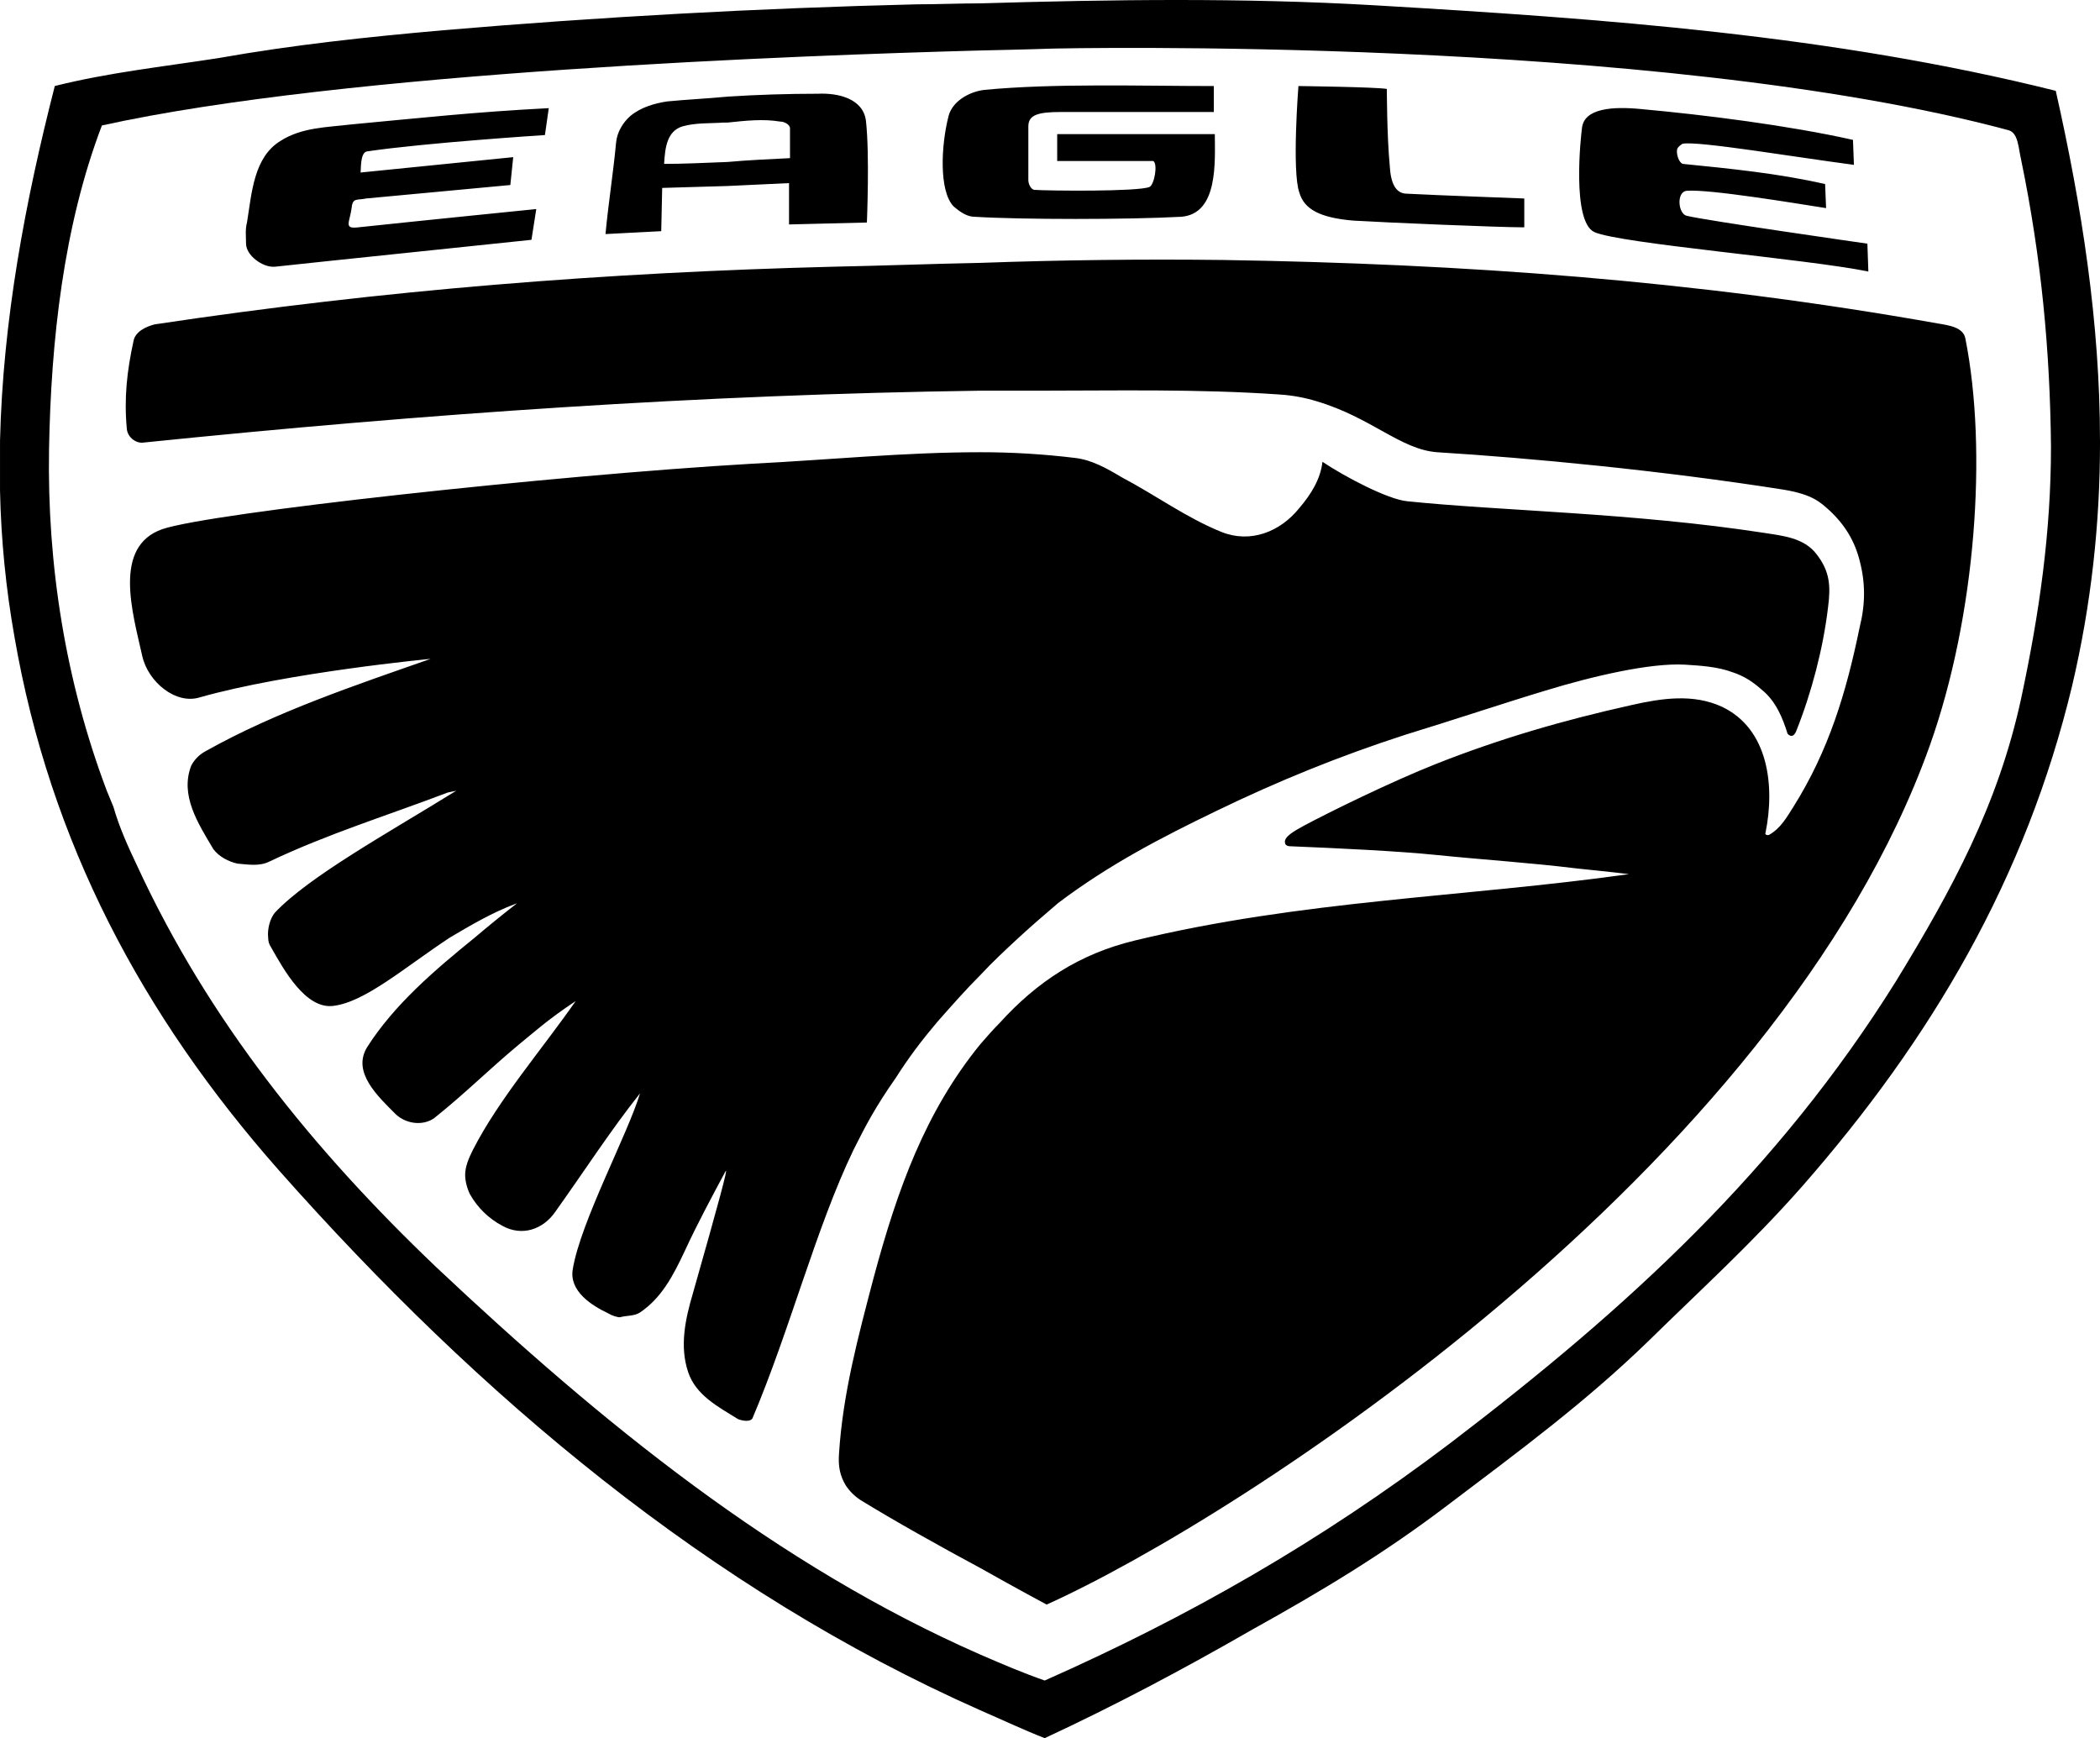
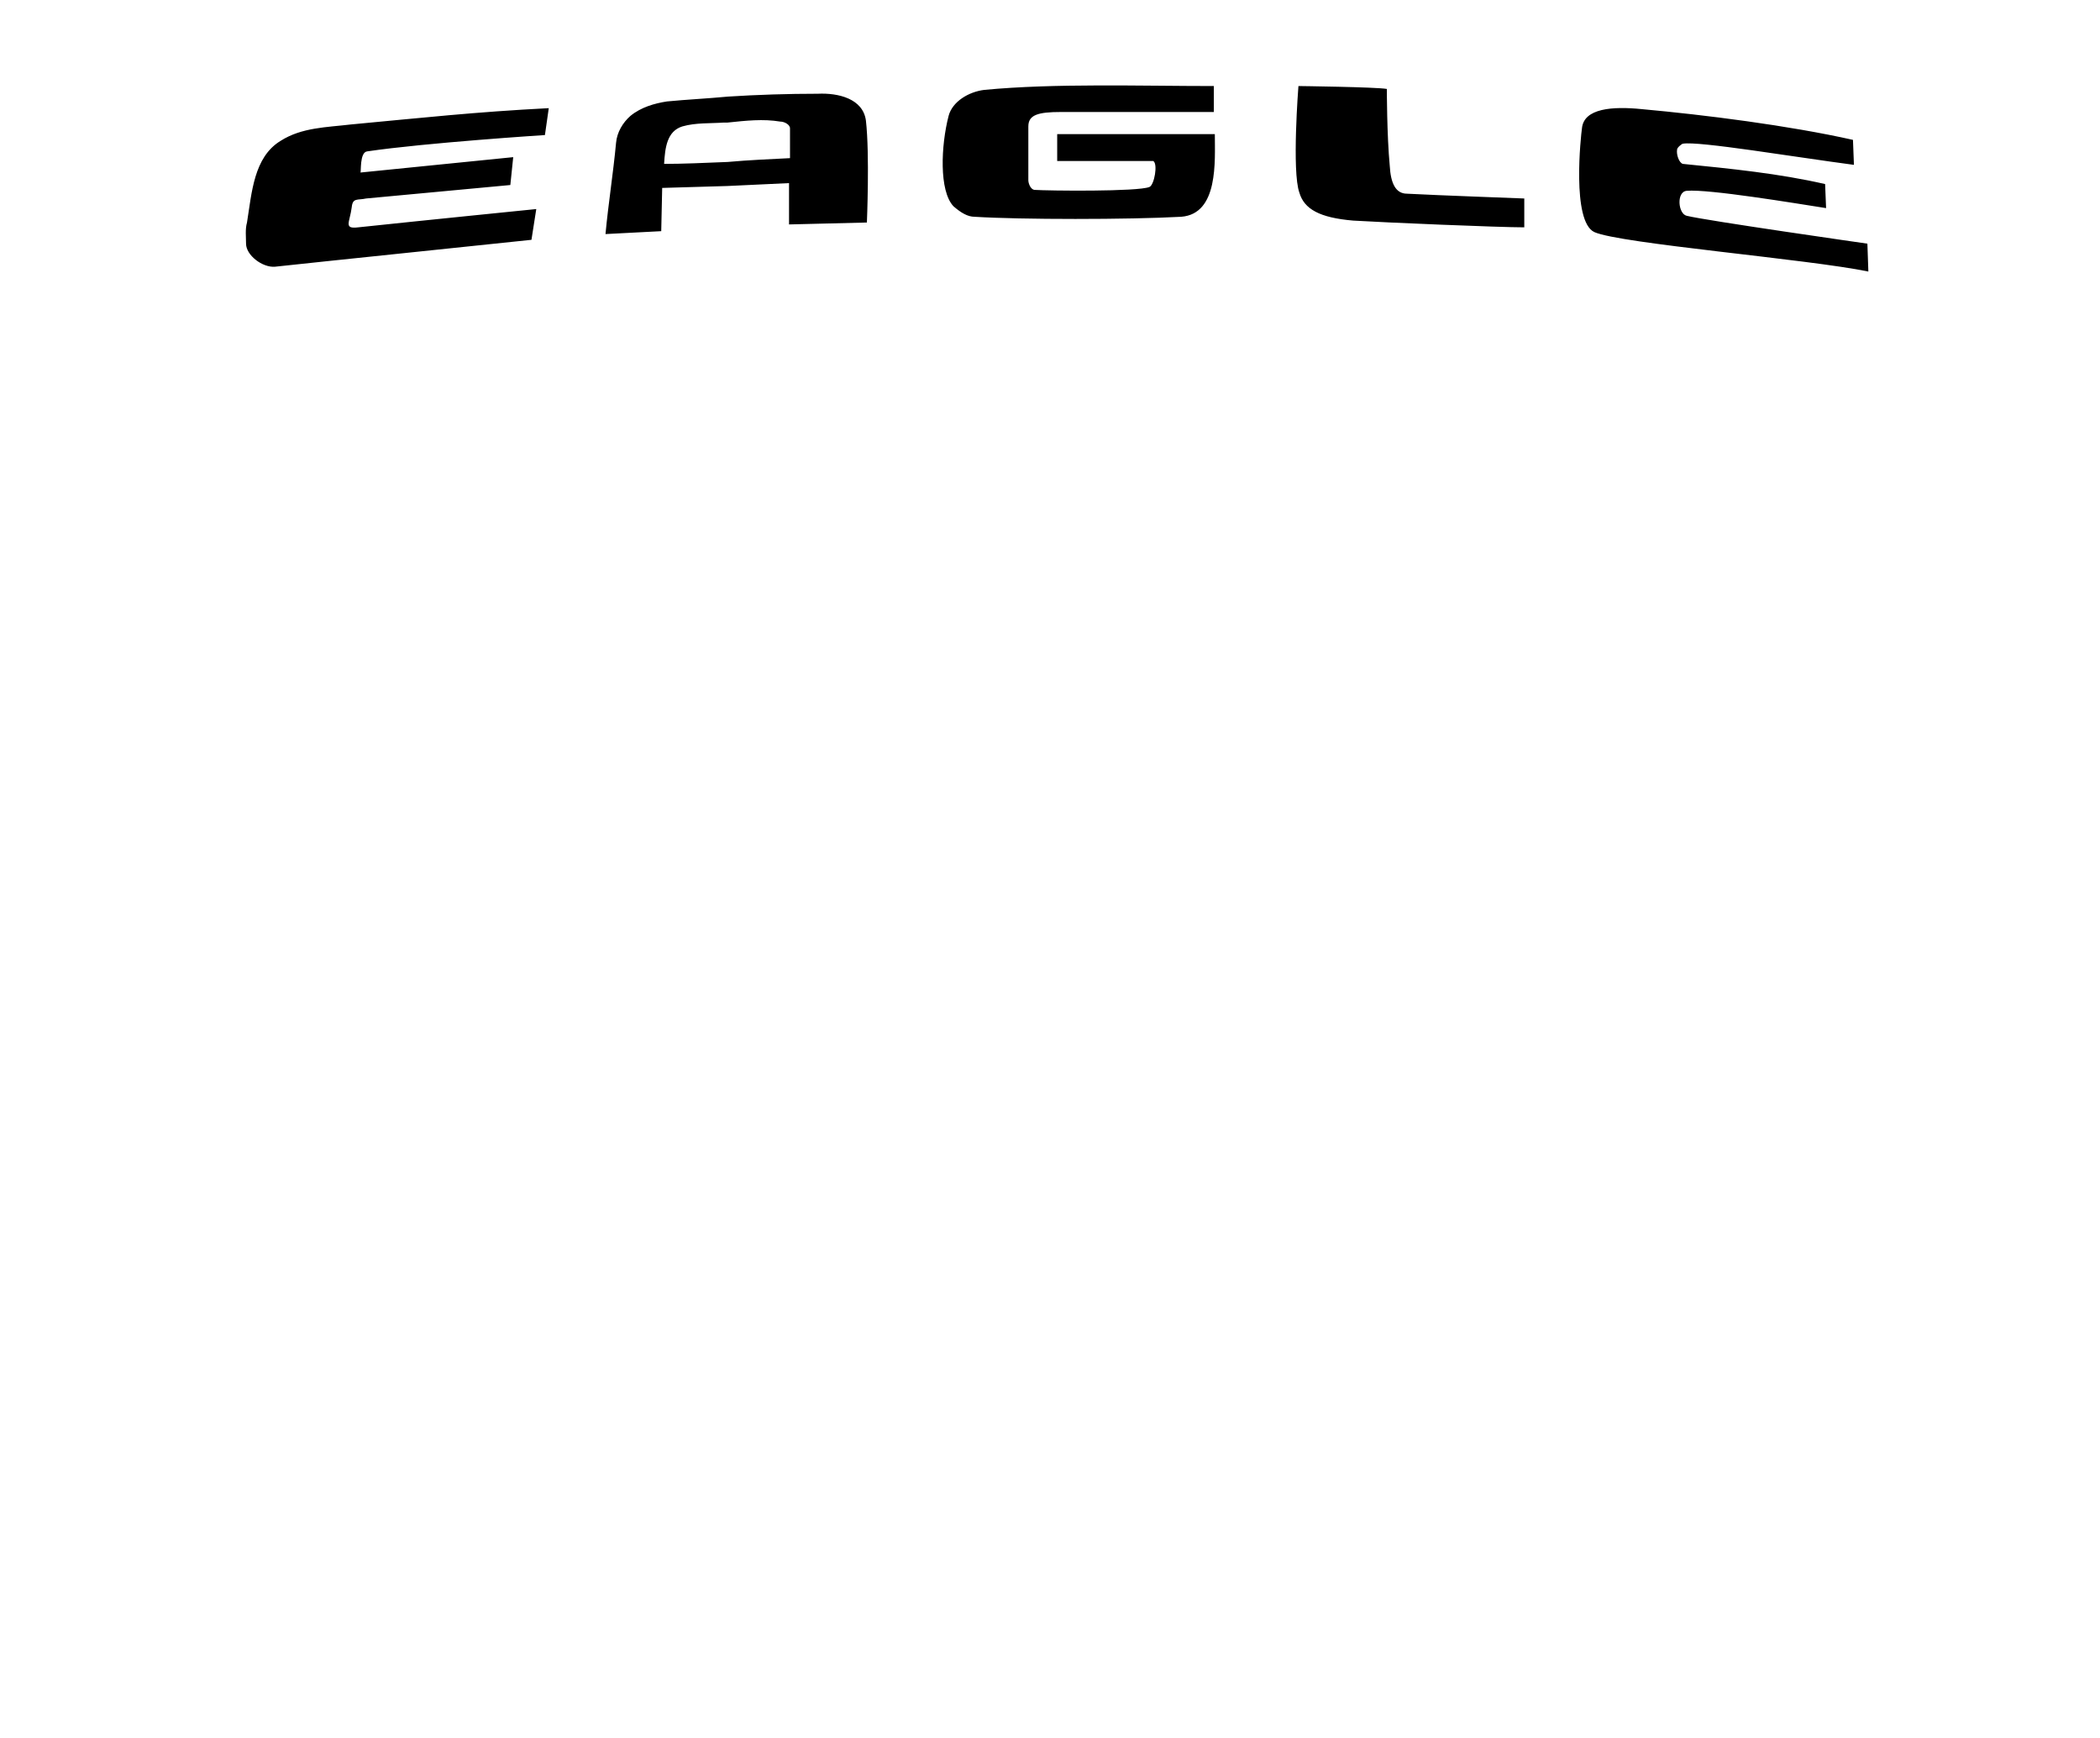
<svg xmlns="http://www.w3.org/2000/svg" xml:space="preserve" width="181.498mm" height="150.222mm" version="1.1" style="shape-rendering:geometricPrecision; text-rendering:geometricPrecision; image-rendering:optimizeQuality; fill-rule:evenodd; clip-rule:evenodd" viewBox="0 0 181.507 150.23">
  <defs>
    <style type="text/css"> .fil0 {fill:black} </style>
  </defs>
  <g id="Layer_x0020_1">
    <g id="_692007440">
-       <path class="fil0" d="M84.73 135.526c-3.405,-1.827 -7.559,-4.151 -10.384,-5.896 -0.494,-0.328 -0.918,-0.752 -1.247,-1.247 -0.499,-0.829 -0.664,-1.66 -0.582,-2.74 0.333,-5.234 1.662,-10.136 2.991,-15.203 2.077,-7.725 4.486,-14.37 9.22,-20.186 0.582,-0.665 1.08,-1.245 1.661,-1.827 3.239,-3.572 6.895,-5.982 11.712,-7.143 14.454,-3.491 28.493,-3.74 42.699,-5.732 -2.076,-0.251 -3.075,-0.334 -4.57,-0.498 -4.07,-0.499 -8.058,-0.748 -12.127,-1.163 -3.24,-0.332 -8.473,-0.581 -12.544,-0.748 -0.083,0 -0.498,0 -0.498,-0.333 -0.083,-0.499 0.831,-0.997 1.578,-1.413 2.161,-1.162 7.56,-3.821 11.547,-5.399 5.481,-2.16 10.882,-3.738 16.862,-5.067 2.575,-0.582 5.317,-0.997 7.809,0.166 3.986,1.91 4.569,6.811 3.739,10.882 -0.083,0.166 0.166,0.249 0.331,0.166 0.997,-0.581 1.495,-1.496 2.078,-2.409 3.074,-4.9 4.569,-9.885 5.731,-15.534 0.5,-1.994 0.5,-3.821 0,-5.732 -0.414,-1.661 -1.247,-3.074 -2.575,-4.319 -0.829,-0.748 -1.494,-1.413 -3.986,-1.828 -10.55,-1.662 -21.931,-2.742 -29.988,-3.239 -3.157,-0.25 -5.648,-2.992 -10.384,-4.403 -1.026,-0.314 -2.086,-0.509 -3.157,-0.581 -7.143,-0.498 -14.204,-0.333 -21.265,-0.333l-4.652 0c-24.09,0.333 -48.014,1.994 -72.353,4.486 -0.581,0.083 -1.329,-0.416 -1.413,-1.163 -0.249,-2.659 0,-4.984 0.581,-7.642 0.166,-0.831 1.163,-1.247 1.828,-1.413 19.853,-2.99 39.042,-4.486 58.647,-4.984 4.237,-0.082 8.473,-0.25 12.71,-0.331 7.002,-0.251 14.009,-0.334 21.016,-0.25 20.684,0.331 40.706,1.745 61.722,5.483 0.996,0.166 2.242,0.331 2.408,1.33 1.912,9.636 0.913,23.923 -3.073,35.137 -13.123,36.799 -59.893,66.871 -76.34,74.262 0.001,0 -2.491,-1.328 -5.732,-3.157zm72.27 -87.636l0 0c-1.08,-1.413 -2.906,-1.579 -4.486,-1.828 -11.297,-1.744 -22.928,-1.91 -30.901,-2.741 -1.662,-0.165 -5.317,-2.077 -7.31,-3.406 -0.167,1.496 -0.996,2.824 -1.994,3.988 -1.662,2.077 -4.237,3.073 -6.729,2.077 -3.074,-1.246 -5.648,-3.157 -8.638,-4.735 -1.247,-0.748 -2.575,-1.495 -3.988,-1.661 -2.728,-0.334 -5.474,-0.501 -8.223,-0.498 -6.562,0 -13.124,0.664 -19.77,0.996 -17.195,0.998 -46.768,4.237 -50.921,5.65 -4.32,1.495 -2.575,7.227 -1.745,10.965 0.499,2.243 2.908,4.236 4.984,3.572 7.643,-2.16 19.937,-3.323 19.937,-3.323 -6.396,2.243 -13.374,4.568 -19.438,7.975 -0.53,0.281 -0.965,0.715 -1.247,1.246 -0.997,2.575 0.582,4.984 1.911,7.227 0.499,0.665 1.329,1.08 2.077,1.247 0.913,0.082 1.91,0.248 2.741,-0.166 5.067,-2.409 10.218,-3.988 15.451,-5.981 0.415,-0.083 0.831,-0.166 0.748,-0.166 -5.899,3.655 -12.71,7.392 -15.7,10.55 -0.415,0.498 -0.665,1.413 -0.581,2.16 0,0.332 0.083,0.582 0.249,0.831 1.08,1.91 2.991,5.398 5.399,5.067 2.742,-0.334 6.147,-3.324 10.051,-5.899 1.828,-1.079 3.656,-2.16 5.649,-2.906 0.249,-0.084 0.166,-0.084 0.082,0 -1.211,0.944 -2.402,1.913 -3.572,2.906 -3.489,2.825 -6.977,5.815 -9.304,9.471 -1.329,2.161 0.914,4.237 2.492,5.814 0.996,0.915 2.575,0.998 3.489,0.167 2.492,-1.993 4.569,-4.07 7.061,-6.147 1.329,-1.079 2.491,-2.16 4.984,-3.822 -2.824,4.072 -6.646,8.474 -8.889,12.875 -0.333,0.665 -0.665,1.413 -0.665,2.16 0,0.499 0.166,1.163 0.415,1.662 0.656,1.169 1.637,2.12 2.824,2.741 1.661,0.913 3.489,0.332 4.569,-1.247 2.493,-3.488 4.735,-6.976 7.31,-10.217 -1.08,3.572 -5.15,11.131 -5.815,15.203 -0.332,1.91 1.661,3.155 3.074,3.82 0.249,0.167 0.748,0.334 0.998,0.334 0.581,-0.167 1.245,-0.084 1.744,-0.417 1.828,-1.245 2.824,-3.074 3.904,-5.398 0.996,-2.16 2.325,-4.652 3.489,-6.811 0.249,-0.415 -0.581,2.658 -2.824,10.549 -0.664,2.243 -1.163,4.57 -0.415,6.811 0.664,1.996 2.575,2.992 4.319,4.07 0.415,0.167 1.08,0.25 1.247,-0.082 3.239,-7.642 5.482,-16.449 8.722,-23.178 1.079,-2.159 1.91,-3.737 3.656,-6.229 1.163,-1.829 2.243,-3.24 3.572,-4.819 1.246,-1.411 2.491,-2.825 3.738,-4.07 1.08,-1.163 2.161,-2.161 3.323,-3.24 1.08,-0.997 2.243,-1.994 3.405,-2.99 4.404,-3.323 8.889,-5.648 13.708,-7.975 5.316,-2.575 10.632,-4.734 16.28,-6.562 4.07,-1.246 8.806,-2.824 12.129,-3.822 4.07,-1.246 9.053,-2.409 12.044,-2.243 1.33,0.084 2.825,0.166 4.153,0.665 0.996,0.332 1.745,0.83 2.491,1.495 1.247,0.997 1.829,2.493 2.244,3.821 0.331,0.333 0.581,0.166 0.748,-0.249 1.328,-3.323 2.324,-7.144 2.74,-10.633 0.252,-1.912 0.169,-3.159 -0.993,-4.654zm24.506 -9.803l0 0c0,-10.217 -1.578,-20.268 -3.822,-30.237 -19.272,-4.817 -39.042,-6.23 -58.895,-7.394 -11.463,-0.664 -22.761,-0.498 -34.058,-0.166 -1.827,0 -3.655,0.083 -5.482,0.083 -13.671,0.333 -27.328,1.081 -40.953,2.242 -6.562,0.581 -12.875,1.247 -19.438,2.409 -4.818,0.748 -9.47,1.245 -14.122,2.409 -2.575,10.05 -4.486,20.268 -4.735,30.653l0 4.32c0.09,4.235 0.506,8.456 1.247,12.627 3.074,17.776 11.048,32.729 22.844,46.102 17.362,19.604 37.215,36.302 60.64,46.686 1.911,0.829 3.656,1.66 5.566,2.408 6.064,-2.823 11.877,-5.897 17.943,-9.387 5.98,-3.322 11.38,-6.562 16.946,-10.799 6.147,-4.652 11.795,-8.805 17.278,-14.123 4.57,-4.485 8.972,-8.471 13.292,-13.374 11.214,-12.793 19.353,-26.664 23.342,-43.278 1.661,-7.06 2.409,-14.038 2.409,-21.015l0 -0.166 -0.001 0zm-96.776 104.918l0 0c1.911,0.829 3.656,1.578 5.566,2.243 12.377,-5.483 23.757,-11.962 35.054,-20.519 15.37,-11.712 28.329,-23.591 38.545,-39.956 4.82,-7.892 8.806,-15.201 10.8,-24.422 1.578,-7.394 2.575,-14.37 2.575,-21.764 -0.084,-8.306 -0.83,-16.281 -2.575,-24.754 -0.25,-1.08 -0.25,-2.325 -1.08,-2.575 -30.57,-8.223 -82.488,-7.061 -82.57,-7.061 0,0 -2.325,0.083 -6.313,0.166 -15.367,0.416 -54.825,1.828 -75.925,6.48 -3.323,8.722 -4.403,18.609 -4.569,27.995 -0.167,9.967 1.412,20.019 4.984,29.488 0.166,0.415 0.415,0.997 0.581,1.412 0.499,1.745 1.247,3.406 2.077,5.151 6.147,13.29 15.118,24.423 25.834,34.64 14.288,13.457 29.407,25.751 47.017,33.477z" />
      <path class="fil0" d="M45.936 20.727c-4.651,0.498 -17.61,1.828 -22.179,2.326 -1.08,0.083 -2.491,-0.996 -2.491,-1.994 0,-0.581 -0.084,-1.245 0.082,-1.827 0.415,-2.576 0.583,-5.65 2.908,-7.061 1.827,-1.164 3.987,-1.164 6.063,-1.413 6.23,-0.583 10.716,-1.08 17.112,-1.411l-0.332 2.325c0,0 -10.301,0.664 -15.368,1.412 -0.665,0.083 -0.499,1.828 -0.581,1.828l13.208 -1.33 -0.249 2.409 -12.46 1.163c-0.748,0.166 -1.163,-0.083 -1.247,0.747 -0.166,1.33 -0.748,1.911 0.581,1.745 5.482,-0.583 15.368,-1.578 15.368,-1.578l-0.416 2.657zm115.466 0.333l0 0 0.084 2.409c-5.234,-1.08 -21.434,-2.409 -23.676,-3.406 -1.994,-0.913 -1.163,-8.39 -1.079,-8.972 0.165,-1.744 2.657,-1.909 5.149,-1.661 5.483,0.498 12.71,1.413 18.276,2.659l0.083 2.159c-5.067,-0.665 -13.456,-2.077 -14.785,-1.827 -0.084,0 -0.498,0.332 -0.498,0.498 -0.084,0.416 0.165,1.161 0.498,1.246 4.153,0.416 8.305,0.83 12.294,1.744l0.084 2.078c-2.659,-0.415 -10.137,-1.661 -12.046,-1.495 -0.913,0.083 -0.748,1.994 0,2.159 1.66,0.414 15.616,2.408 15.616,2.408zm-98.521 -7.061l0 0c1.828,-0.166 3.822,-0.25 5.4,-0.331l0 -2.575c0,-0.333 -0.499,-0.583 -0.831,-0.583 -1.495,-0.249 -2.99,-0.082 -4.569,0.084l-0.332 0c-1.163,0.082 -2.409,0 -3.572,0.332 -1.329,0.415 -1.495,1.828 -1.578,3.239 1.578,0 3.488,-0.083 5.481,-0.166zm0 -5.648l0 0c2.575,-0.166 5.234,-0.249 7.809,-0.249 1.744,-0.083 3.904,0.414 4.153,2.325 0.333,2.908 0.083,8.805 0.083,8.805l-6.729 0.166 0 -3.572 -5.316 0.25 -5.648 0.166 -0.082 3.738 -4.818 0.25c0.249,-2.658 0.665,-5.233 0.914,-7.892 0.083,-0.913 0.582,-1.744 1.246,-2.325 0.914,-0.748 2.077,-1.08 3.157,-1.246 1.743,-0.167 3.489,-0.25 5.232,-0.415zm68.865 11.298l0 0c-2.161,0 -12.046,-0.415 -14.785,-0.583 -2.909,-0.248 -4.237,-0.996 -4.652,-2.409 -0.665,-1.827 -0.083,-9.22 -0.083,-9.22 0,0 6.729,0.083 7.642,0.25 0,0 0,3.987 0.251,6.645 0.083,1.497 0.499,2.409 1.495,2.409 3.238,0.166 8.141,0.331 10.133,0.415l0 2.492zm-26.831 -12.212l0 0c-6.314,0 -13.789,-0.249 -19.852,0.333 -1.329,0.166 -2.742,0.997 -3.073,2.244 -0.665,2.575 -0.831,6.479 0.415,7.809 0.664,0.581 1.246,0.913 1.828,0.913 3.987,0.25 13.29,0.25 17.86,0 3.239,-0.25 2.907,-4.817 2.907,-7.144l-13.625 0 0 2.326 8.306 0c0.415,0.249 0.083,2.077 -0.332,2.242 -0.996,0.416 -8.722,0.333 -9.969,0.25 -0.333,-0.083 -0.499,-0.583 -0.499,-0.831l0 -4.652c0,-0.998 0.831,-1.247 2.825,-1.247l13.207 0 0 -2.244 0.001 0z" />
    </g>
  </g>
</svg>